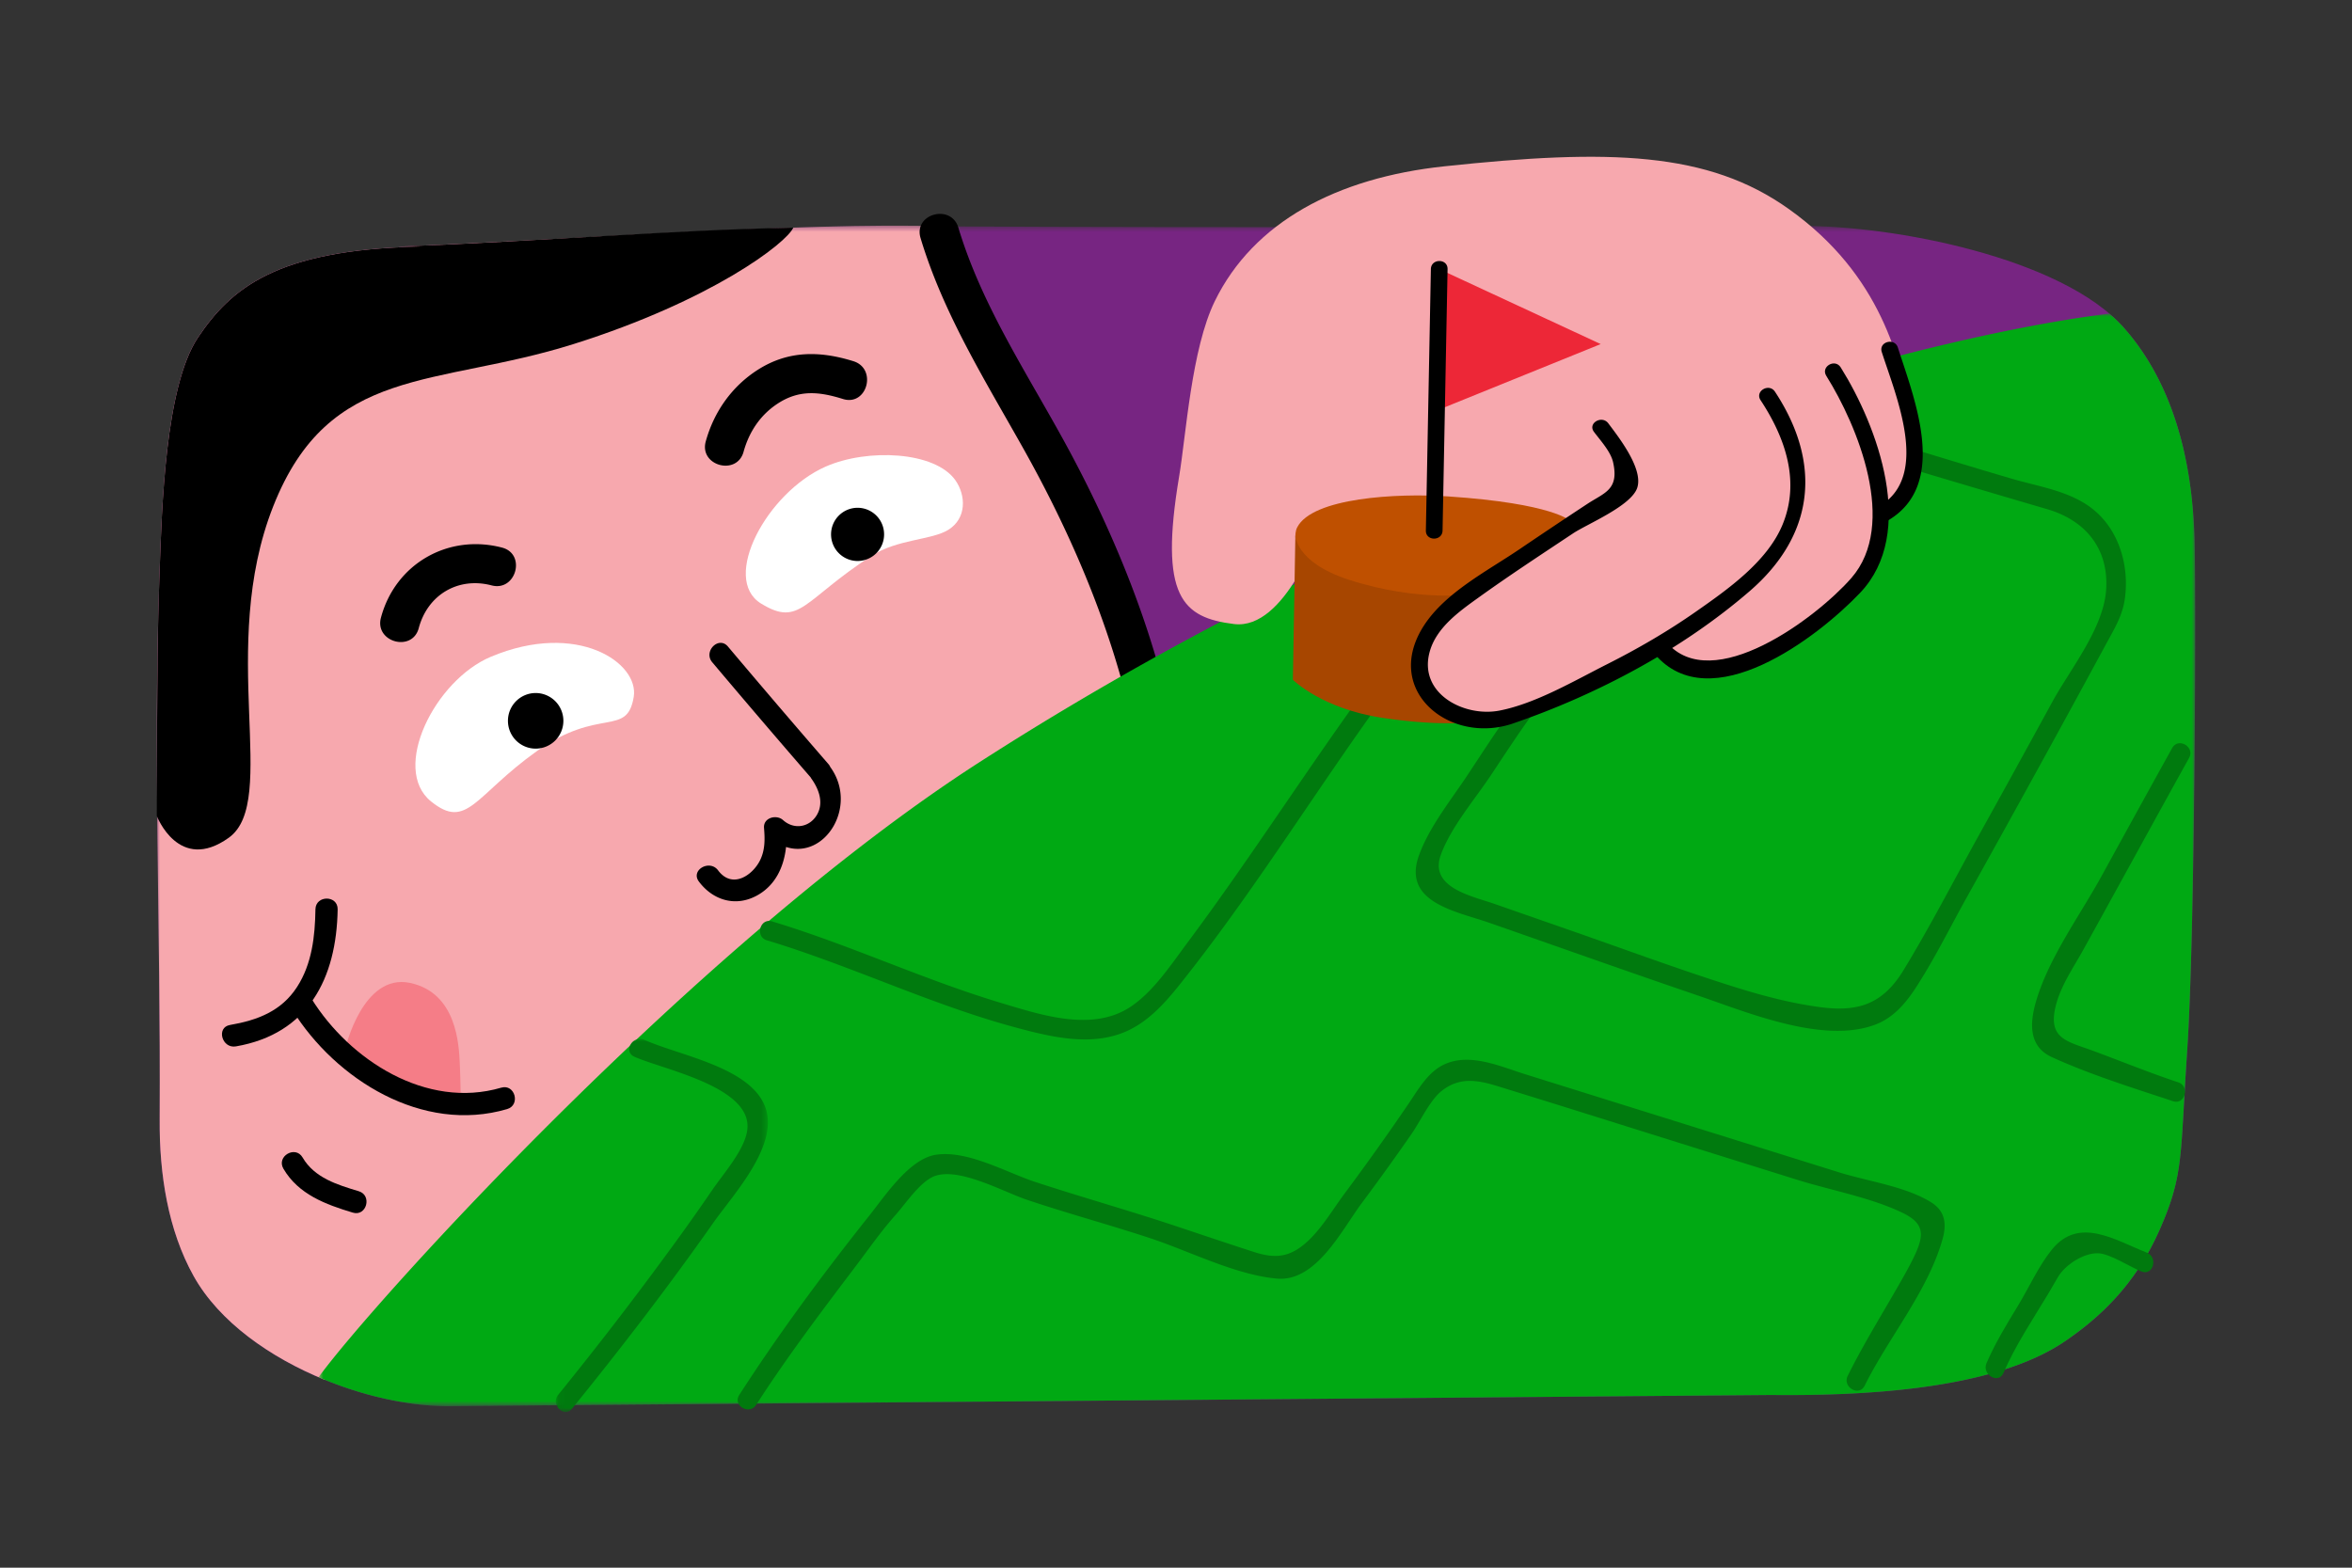
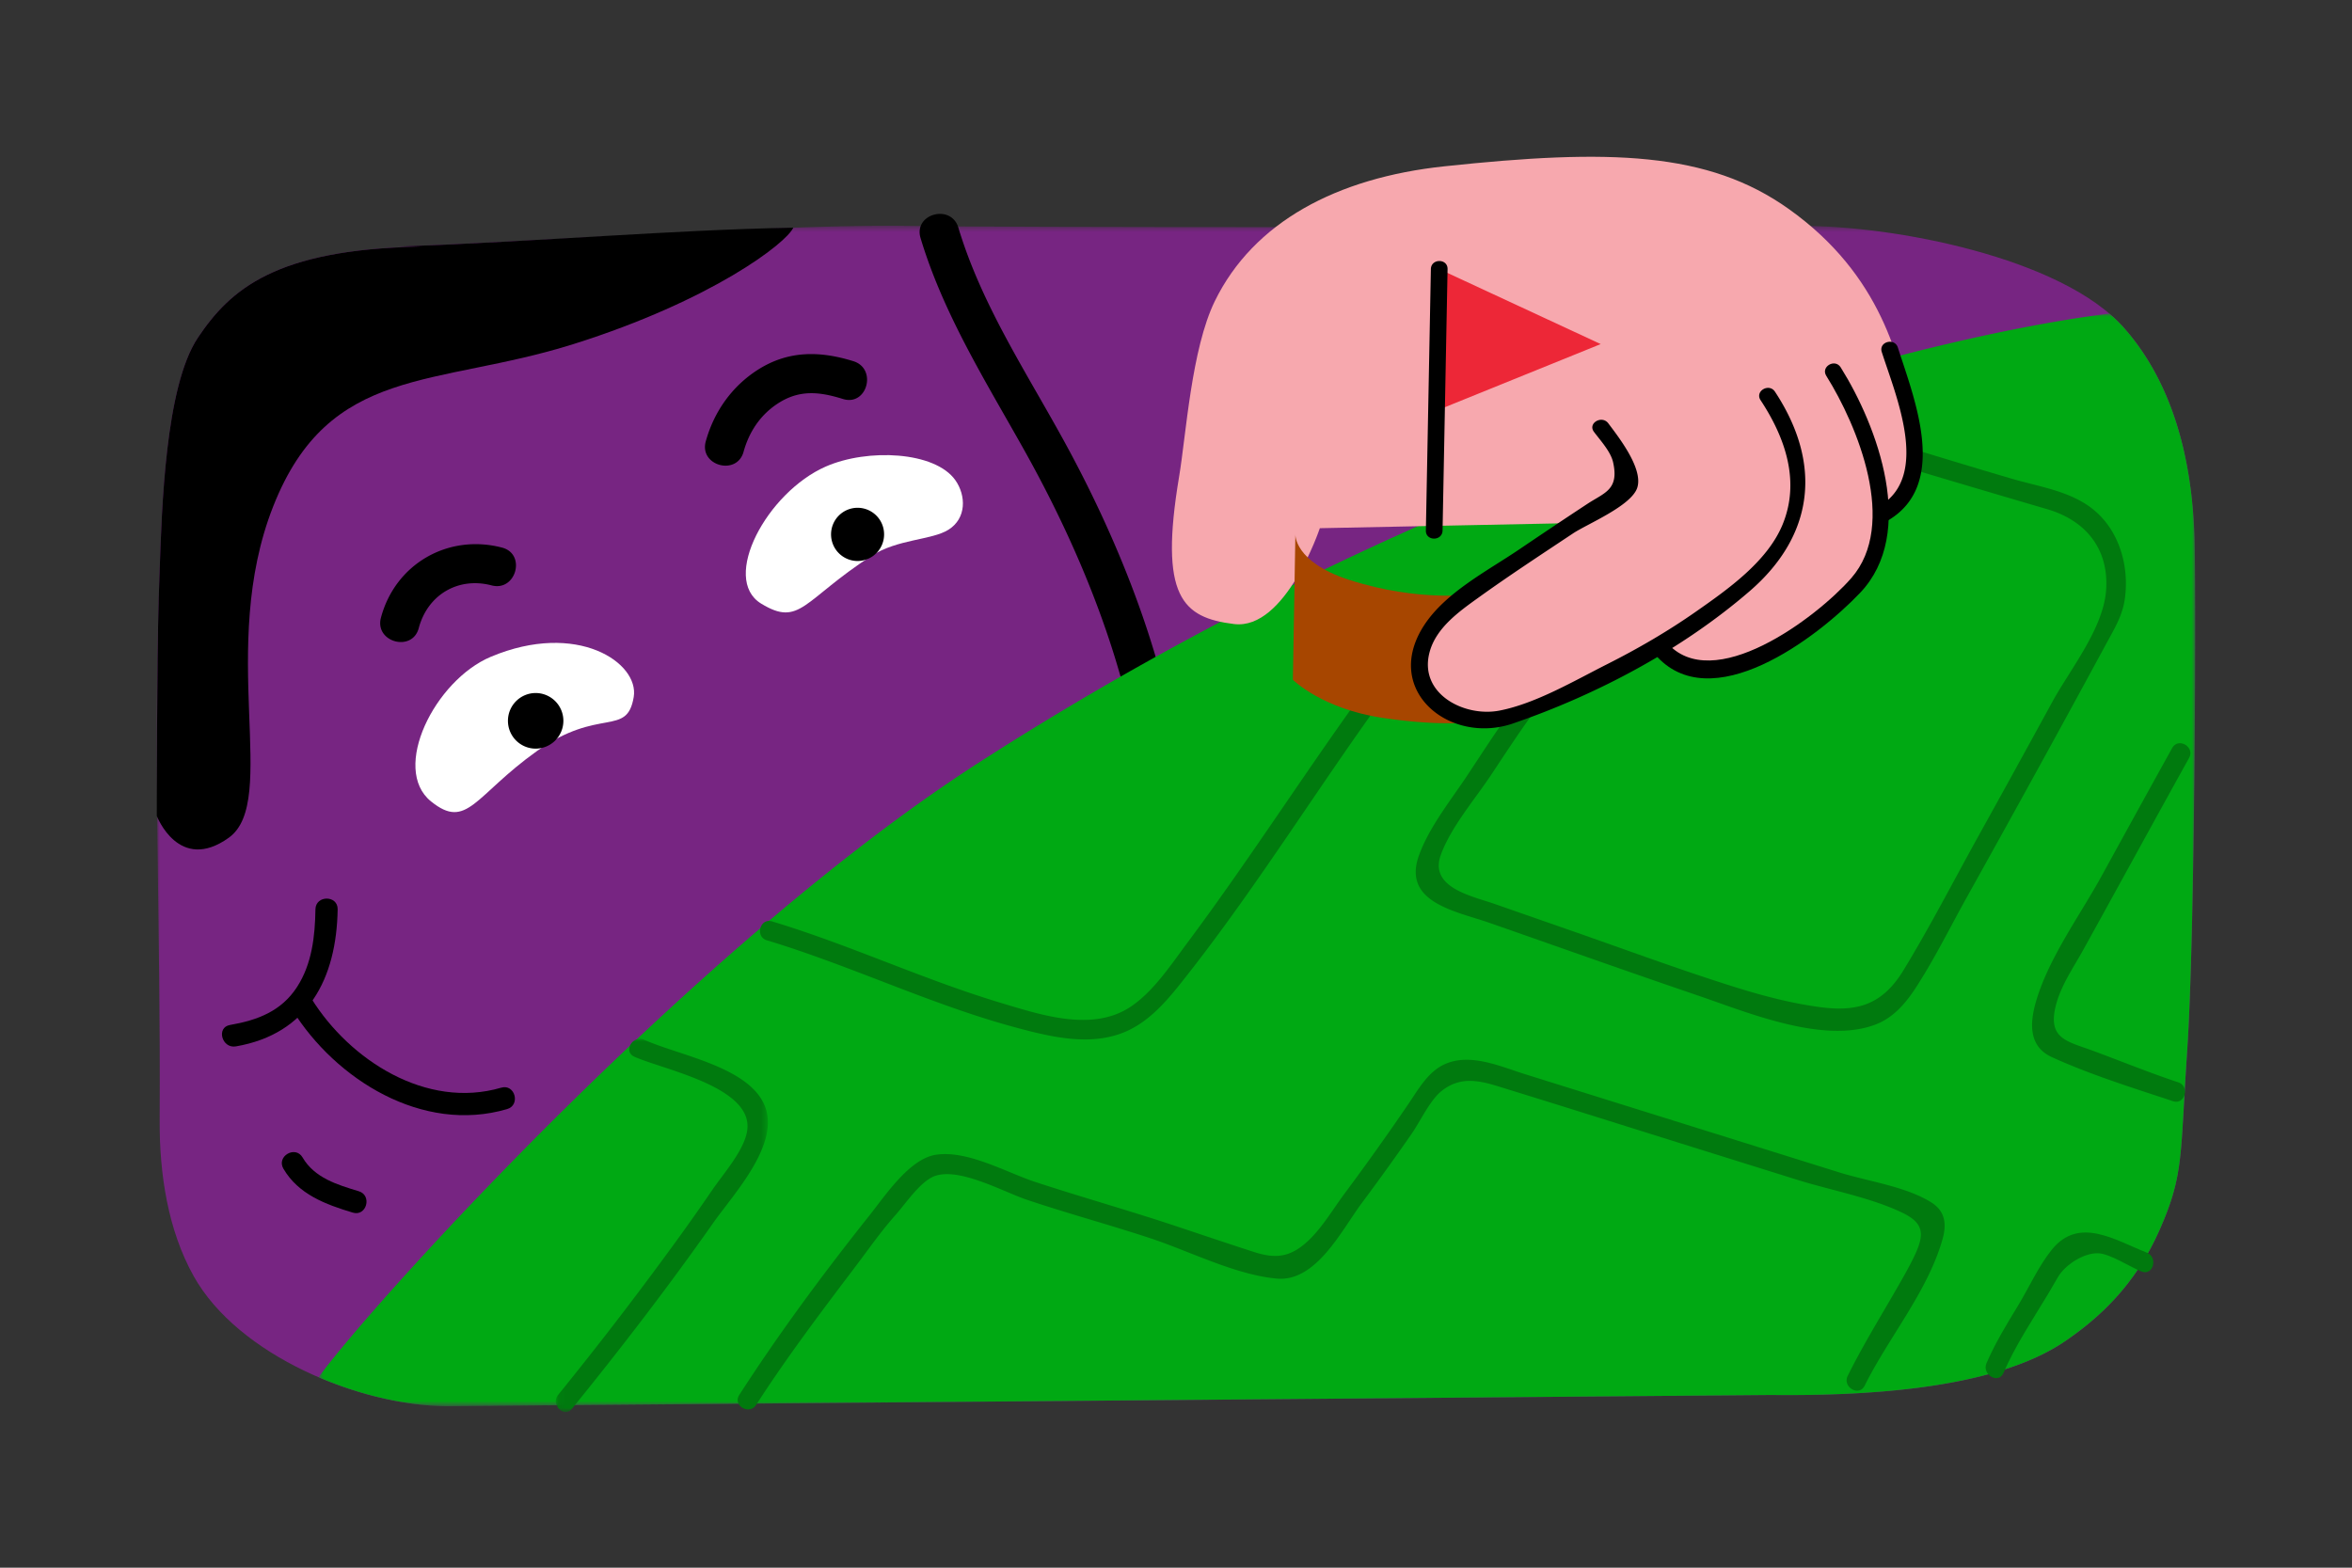
<svg xmlns="http://www.w3.org/2000/svg" width="360" height="240" fill="none">
  <rect width="100%" height="100%" fill="#333333" stroke="none" />
  <mask id="a" width="312" height="182" x="24" y="34" maskUnits="userSpaceOnUse" style="mask-type:luminance">
    <path fill="#fff" fill-rule="evenodd" d="M24 34.558h312V215.27H24z" clip-rule="evenodd" />
  </mask>
  <g mask="url(#a)">
    <path fill="#772582" fill-rule="evenodd" d="M64.208 37.763c-22.004.428-28.952 6.51-33.917 13.926-5.021 7.501-5.518 26.315-5.855 35.581-1.062 29.195.174 53.209 0 84.184-.045 8.266 1.264 16.859 5.209 23.916 6.815 12.189 25.434 19.77 38.523 19.901l202.905-1.711c13.192.132 33.923-.602 45.094-8.286 5.137-3.533 10.609-8.473 14.36-16.937 3.798-8.574 3.152-11.381 4.242-27.396 1.209-17.782 1.392-70.539 1.124-78.71-.416-12.697-3.634-23.932-10.795-32.04-9.551-10.814-35.505-15.678-49.271-15.59-38.765.245-125.052.215-135.232 0-19.189-.407-54.62 2.2-79.697 3.162z" clip-rule="evenodd" />
  </g>
  <path fill="#00A913" fill-rule="evenodd" d="M66 215.181q-.121-.006-.242-.015.12.009.242.015m-2.311-.222-.33-.04zM61.264 214.598l-.357-.064zm6.591.665c.072.001.15.009.221.01h.433l175.765-1.486-176.105 1.485c-.105-.001-.21-.007-.314-.009M58.757 214.096l-.291-.068zM56.182 213.452l-.003-.001z" clip-rule="evenodd" />
-   <path fill="#772582" fill-rule="evenodd" d="m244.274 213.786 26.798-.226h.018l-.018-.001z" clip-rule="evenodd" />
  <mask id="b" width="154" height="179" x="24" y="34" maskUnits="userSpaceOnUse" style="mask-type:luminance">
-     <path fill="#fff" fill-rule="evenodd" d="M24 34.543h153.115v178.019H24z" clip-rule="evenodd" />
-   </mask>
+     </mask>
  <g mask="url(#b)">
    <path fill="#F7A8AE" fill-rule="evenodd" d="M176.579 132.918c-5.049 39.917-58.68 79.644-58.68 79.644l-68.153-1.31c-8.403-3.415-16.193-8.896-20.098-15.878-3.945-7.062-5.26-15.657-5.21-23.918.17-30.981-1.065-54.99 0-84.187.331-9.269.833-28.08 5.852-35.575 4.97-7.425 11.916-13.501 33.921-13.934H60.9c23.26-.886 62.366-3.801 83.391-3.113 7.114 27.747 37.188 59.624 32.289 98.271" clip-rule="evenodd" />
  </g>
  <path fill="#00A913" fill-rule="evenodd" d="m53.822 212.74-.187-.059zM51.288 211.856l-.125-.047z" clip-rule="evenodd" />
  <path fill="#000" fill-rule="evenodd" d="M43.377 178.914c2.294 3.939 6.477 5.481 10.628 6.73 2.1.632 2.997-2.648.904-3.278-3.266-.983-6.775-2.04-8.596-5.168-1.101-1.89-4.04-.18-2.936 1.716" clip-rule="evenodd" />
-   <path fill="#F57D87" fill-rule="evenodd" d="M52.882 160.423s2.672-11.463 9.87-9.949 7.487 9.543 7.623 12.315c.135 2.771.135 6.006.135 6.006s-6.637-.629-10.861-2.835-6.767-5.537-6.767-5.537" clip-rule="evenodd" />
  <path fill="#000" fill-rule="evenodd" d="M48.282 139.208c-.064 4.111-.522 8.331-2.805 11.872-2.406 3.733-6.08 5.109-10.274 5.835-2.152.373-1.24 3.649.904 3.279 11.039-1.91 15.409-10.376 15.575-20.986.034-2.189-3.366-2.189-3.4 0" clip-rule="evenodd" />
  <path fill="#000" fill-rule="evenodd" d="M44.743 154.613c6.62 10.643 19.913 18.982 32.877 15.179 2.095-.614 1.203-3.896-.904-3.278-11.473 3.365-23.214-4.255-29.037-13.617-1.153-1.854-4.096-.149-2.936 1.716M87.815 52.664c-21.116 6.658-37.416 3.092-45.996 24.85s.999 45.152-6.806 50.74c-7.645 5.473-11.012-3.339-11.012-3.339s0-23.965.296-33.364c.04-1.421.091-2.841.141-4.282.331-9.27.833-28.08 5.852-35.575 4.969-7.425 11.917-13.5 33.921-13.933h-3.312c23.26-.887 41.531-2.535 60.522-2.912-1.024 2.364-12.49 11.157-33.606 17.815" clip-rule="evenodd" />
  <path fill="#fff" fill-rule="evenodd" d="M75.129 100.547c-8.573 3.601-15.332 17.153-9.156 22.143 5.53 4.468 6.669-.905 16.216-7.714 9.546-6.809 13.778-2.07 14.81-8.278.867-5.225-8.654-11.7-21.87-6.151" clip-rule="evenodd" />
  <path fill="#000" fill-rule="evenodd" d="M86.231 110.353a4.25 4.25 0 0 1-4.242 4.257 4.25 4.25 0 0 1-4.242-4.257 4.25 4.25 0 0 1 4.242-4.257 4.25 4.25 0 0 1 4.242 4.257M64.093 96.164c1.357-5.098 6.01-7.89 11.158-6.544 3.738.977 5.333-4.809 1.595-5.786-8.244-2.157-16.341 2.481-18.54 10.735-.993 3.735 4.793 5.328 5.787 1.595" clip-rule="evenodd" />
  <path fill="#fff" fill-rule="evenodd" d="M126.408 71.418c-9.014 3.95-16.12 17.187-9.915 20.983 5.983 3.66 6.415-.529 16.924-7.32 3.965-2.562 9.181-2.38 11.741-3.975 2.811-1.75 2.71-5.25 1.08-7.577-3.117-4.444-13.454-4.904-19.83-2.11" clip-rule="evenodd" />
  <path fill="#000" fill-rule="evenodd" d="M135.32 81.81a4.066 4.066 0 0 1-4.058 4.073 4.066 4.066 0 0 1-4.058-4.073 4.065 4.065 0 0 1 4.058-4.073 4.065 4.065 0 0 1 4.058 4.073m-21.51-12.64c.845-3.05 2.56-5.65 5.243-7.398 3.309-2.154 6.373-1.81 9.973-.689 3.695 1.15 5.276-4.64 1.595-5.786-5.114-1.592-9.942-1.66-14.597 1.294-3.998 2.54-6.743 6.446-8 10.984-1.032 3.727 4.755 5.317 5.786 1.595m27.09-32.729c3.488 11.592 9.876 21.781 15.752 32.26 6.302 11.238 11.69 23.355 15.116 35.792 1.024 3.718 6.814 2.139 5.786-1.595-3.253-11.807-8.277-23.51-14.092-34.277-5.992-11.093-13.111-21.595-16.776-33.775-1.11-3.688-6.903-2.117-5.786 1.595" clip-rule="evenodd" />
  <mask id="c" width="288" height="168" x="48" y="48" maskUnits="userSpaceOnUse" style="mask-type:luminance">
    <path fill="#fff" fill-rule="evenodd" d="M48.762 48.008H336v167.264H48.762z" clip-rule="evenodd" />
  </mask>
  <g mask="url(#c)">
    <path fill="#00A913" fill-rule="evenodd" d="M316.167 205.275c5.137-3.533 10.609-8.473 14.36-16.937 3.798-8.574 3.152-11.381 4.242-27.396 1.209-17.782 1.392-70.54 1.124-78.711-.416-12.696-3.634-23.931-10.795-32.04a22 22 0 0 0-2.247-2.183c-34.297 4.316-105.061 25-172.996 68.717-42.935 27.628-92.781 82.67-101.093 94.115a58 58 0 0 0 4.874 1.842l.187.059a58 58 0 0 0 2.359.711c.764.212 1.526.401 2.284.576l.29.069a53 53 0 0 0 4.605.822l.328.04q1.05.13 2.069.208.12.008.242.014.943.065 1.855.082c.104.002.21.008.313.009l176.107-1.485 26.798-.227.018.001c13.193.131 33.91-.606 45.076-8.286" clip-rule="evenodd" />
  </g>
  <path fill="#007A0E" fill-rule="evenodd" d="M306.648 210.196c1.858-4.293 4.494-8.193 6.892-12.193.491-.82.968-1.646 1.442-2.475 1.044-1.826 3.866-3.708 6.11-3.665 1.851.035 4.852 2.071 6.696 2.794 1.798.706 2.577-2.194.797-2.893-4.845-1.9-10.355-5.598-14.511-.475-2.042 2.517-3.5 5.806-5.185 8.578-1.743 2.866-3.496 5.731-4.831 8.815-.76 1.753 1.824 3.283 2.59 1.514" clip-rule="evenodd" />
  <mask id="d" width="33" height="58" x="85" y="159" maskUnits="userSpaceOnUse" style="mask-type:luminance">
    <path fill="#fff" fill-rule="evenodd" d="M85.074 159.032h32.459v57.138H85.074z" clip-rule="evenodd" />
  </mask>
  <g mask="url(#d)">
    <path fill="#007A0E" fill-rule="evenodd" d="M97.09 161.771c4.315 1.952 17.911 4.553 17.308 11.05-.287 3.089-3.695 6.877-5.434 9.434a326 326 0 0 1-6.137 8.675 557 557 0 0 1-17.393 22.608c-1.205 1.486.905 3.622 2.122 2.121 7.496-9.245 14.77-18.711 21.615-28.449 3.181-4.524 10.61-12.366 7.699-18.336-2.758-5.659-13.072-7.345-18.265-9.693-1.745-.79-3.272 1.795-1.514 2.59" clip-rule="evenodd" />
  </g>
  <path fill="#007A0E" fill-rule="evenodd" d="M115.74 215.072c4.76-7.386 10.048-14.369 15.346-21.373 1.937-2.562 3.776-5.207 5.912-7.609 1.56-1.753 3.45-4.621 5.503-5.782 3.604-2.039 10.921 2.096 14.577 3.331 6.262 2.116 12.663 3.836 18.943 5.908 6.087 2.008 13.045 5.617 19.411 6.195 6.037.549 9.948-7.463 12.995-11.547a377 377 0 0 0 7.653-10.64c1.276-1.839 2.783-5.082 4.507-6.482 3.3-2.678 6.595-1.418 10.158-.319 9.443 2.912 18.864 5.898 28.295 8.846l16.034 5.014c5.165 1.614 11.153 2.688 16.034 5.012 3.278 1.562 3.548 3.206 1.953 6.569-.871 1.834-1.898 3.599-2.911 5.358-2.495 4.335-5.111 8.587-7.334 13.072-.855 1.724 1.732 3.246 2.59 1.514 3.645-7.354 9.622-14.395 11.897-22.343.666-2.326.481-4.338-1.666-5.696-3.905-2.471-9.712-3.236-14.106-4.61l-32.068-10.026-16.034-5.013c-3.76-1.176-8.369-3.296-12.288-1.534-2.567 1.155-4.017 3.813-5.533 6.036a395 395 0 0 1-9.772 13.727c-1.73 2.321-3.374 5.124-5.454 7.13-2.817 2.715-5.109 2.937-8.458 1.855-3.938-1.272-7.86-2.597-11.786-3.907-7.172-2.394-14.451-4.44-21.631-6.794-4.508-1.478-10.382-4.912-15.253-4.18-4.037.607-7.751 6.239-10.135 9.236-7.029 8.841-13.851 18.045-19.969 27.538-1.049 1.628 1.547 3.133 2.59 1.514m217.655-49.382c-4.472-1.481-8.814-3.27-13.232-4.895-3.896-1.433-7.008-1.808-5.336-7.429.826-2.78 2.612-5.378 4.006-7.895 5.427-9.802 10.791-19.64 16.23-29.436.938-1.689-1.652-3.204-2.59-1.514-3.626 6.531-7.221 13.078-10.821 19.624-3.33 6.056-8.001 12.392-9.981 19.042-1.021 3.43-1.188 7.019 2.384 8.649 5.847 2.67 12.436 4.724 18.543 6.747 1.837.608 2.624-2.288.797-2.893m-123.227-61.812c-9.75 13.292-18.577 27.242-28.433 40.46-2.503 3.357-5.175 7.452-8.69 9.792-5.836 3.886-13.65 1.263-19.788-.577-11.902-3.569-23.182-8.903-35.08-12.493-1.853-.559-2.644 2.336-.798 2.893 13.042 3.935 25.367 9.979 38.548 13.473 5.008 1.327 10.616 2.64 15.668.786 4.384-1.608 7.333-5.387 10.125-8.941 11.071-14.09 20.447-29.438 31.038-43.879 1.143-1.558-1.459-3.056-2.59-1.514" clip-rule="evenodd" />
-   <path fill="#000" fill-rule="evenodd" d="m127.108 117.456-.016-.018a1.8 1.8 0 0 0-.284-.456 1714 1714 0 0 1-15.389-18c-1.412-1.676-3.807.74-2.404 2.403q7.47 8.86 15.061 17.62c.032.056.056.111.096.167 1.091 1.515 1.917 3.552.969 5.391-1.044 2.026-3.506 2.588-5.297.979-1.003-.899-3.031-.365-2.902 1.203.143 1.738.178 3.406-.634 5.011-1.137 2.246-4.222 4.394-6.399 1.487-1.296-1.731-4.249-.038-2.936 1.715 2.114 2.824 5.526 3.917 8.783 2.195 2.909-1.538 4.233-4.426 4.558-7.489 5.997 1.943 11.061-6.281 6.794-12.208" clip-rule="evenodd" />
  <path fill="#007A0E" fill-rule="evenodd" d="M290.281 71.116a3879 3879 0 0 0 23.062 6.834c5.893 1.726 9.435 6.062 9.026 12.315-.388 5.934-5.483 12.138-8.269 17.24a3559 3559 0 0 1-11.306 20.539c-3.787 6.825-7.379 13.826-11.443 20.489-3.165 5.187-6.928 6.421-12.704 5.658-4.61-.609-9.098-1.813-13.525-3.212-8.233-2.601-16.349-5.614-24.5-8.458l-11.88-4.145c-3.419-1.193-10.041-2.474-8.204-7.515 1.55-4.253 5.203-8.482 7.688-12.222 2.334-3.512 4.647-7.067 7.17-10.449 1.155-1.549-1.448-3.046-2.59-1.514-2.858 3.83-5.47 7.865-8.1 11.853-2.552 3.87-5.928 8.016-7.516 12.421-2.606 7.23 5.676 8.547 10.755 10.319 10.63 3.709 21.237 7.493 31.895 11.12 7.543 2.567 19.464 7.606 27.437 4.374 2.587-1.049 4.422-3.202 5.912-5.483 2.911-4.458 5.299-9.332 7.89-13.981 4.81-8.631 9.593-17.276 14.335-25.944q3.514-6.425 7.003-12.863c1.231-2.272 2.437-4.212 2.805-6.772.738-5.138-.909-10.774-5.153-13.98-3.439-2.599-8.038-3.256-12.082-4.436-5.649-1.649-11.271-3.393-16.909-5.08-1.853-.556-2.645 2.338-.797 2.892" clip-rule="evenodd" />
  <path fill="#F7A8AE" fill-rule="evenodd" d="M202.016 80.862s-5.232 15.653-13.132 14.674c-7.901-.98-11.495-4.142-8.406-22.58 1.066-6.363 1.879-19.521 5.464-26.857 5.906-12.086 18.637-18.88 35.107-20.635 25.269-2.694 40.395-2.288 52.78 6.556 14.201 10.14 17.006 23.113 18.887 32.144s-3.95 12.648-3.95 12.648.564 7.55-4.891 13.404c-5.455 5.852-15.099 11.132-19.499 11.485-6.242.5-9.981-2.484-9.981-2.484s-24.616 14.54-32.192 10.63c-7.575-3.91-8.502-11.17 1.077-18.13 5.11-3.711 10.12-6.945 10.12-6.945l6.277-4.67z" clip-rule="evenodd" />
-   <path fill="#BF5000" fill-rule="evenodd" d="M221.598 75.993c-7.811-.52-20.734.206-23.05 4.747-1.04 2.038.618 7.757 9.228 9.521 4.599.942 10.241 1.556 16.873.826l15.705-11.329s-2.527-2.682-18.756-3.765" clip-rule="evenodd" />
  <path fill="#A74600" fill-rule="evenodd" d="m198.273 81.82-.386 22.247s4.408 4.423 13.67 5.823c9.261 1.4 14.06.624 14.06.624s-10.322-.512-9.172-9.934c.604-4.952 9.243-9.624 9.243-9.624s-8.409 1.294-19.186-2.187c-8.433-2.723-8.229-6.949-8.229-6.949" clip-rule="evenodd" />
  <path fill="#ED2737" fill-rule="evenodd" d="m220.289 41.198 24.717 11.478-25.1 10.17z" clip-rule="evenodd" />
  <path fill="#000" fill-rule="evenodd" d="m220.799 81.22.767-40.022c.031-1.65-2.523-1.65-2.555 0l-.766 40.022c-.032 1.65 2.523 1.65 2.554 0m23.169-15.114c.947 1.27 2.555 3.009 2.926 4.63.972 4.25-1.333 4.693-3.928 6.402a914 914 0 0 0-10.406 6.955c-4.865 3.3-11.354 6.604-14.634 11.712-6.358 9.899 3.961 18.281 13.653 14.954 12.911-4.433 25.863-11.31 36.22-20.253 9.932-8.576 11.127-19.546 3.88-30.54-.903-1.37-3.116-.086-2.205 1.295 3.762 5.706 6.104 12.393 3.373 19.038-2.333 5.677-8.402 9.932-13.231 13.313-4.327 3.03-8.904 5.69-13.618 8.068-5.004 2.523-10.919 6.018-16.465 7.101-5.435 1.062-12.466-2.606-10.703-9 1.021-3.701 4.521-6.175 7.46-8.287 4.737-3.405 9.631-6.61 14.487-9.84 2.179-1.45 8.967-4.222 9.834-7.018.914-2.947-2.904-7.766-4.437-9.824-.973-1.306-3.191-.03-2.206 1.294m44.06-12.214c2.131 6.663 7.47 18.966-.35 23.582-1.416.836-.132 3.053 1.289 2.213 9.359-5.524 4.061-18.547 1.524-26.477-.501-1.564-2.968-.895-2.463.682" clip-rule="evenodd" />
  <path fill="#000" fill-rule="evenodd" d="M279.531 57.533c4.797 7.662 11.012 22.765 3.823 30.977-5.337 6.097-21.272 18.039-28.277 9.806-1.069-1.257-2.869.564-1.807 1.813 8.502 9.991 24.918-2.5 31.456-9.391 8.699-9.167 2.671-25.458-2.989-34.499-.873-1.394-3.084-.108-2.206 1.294" clip-rule="evenodd" />
</svg>